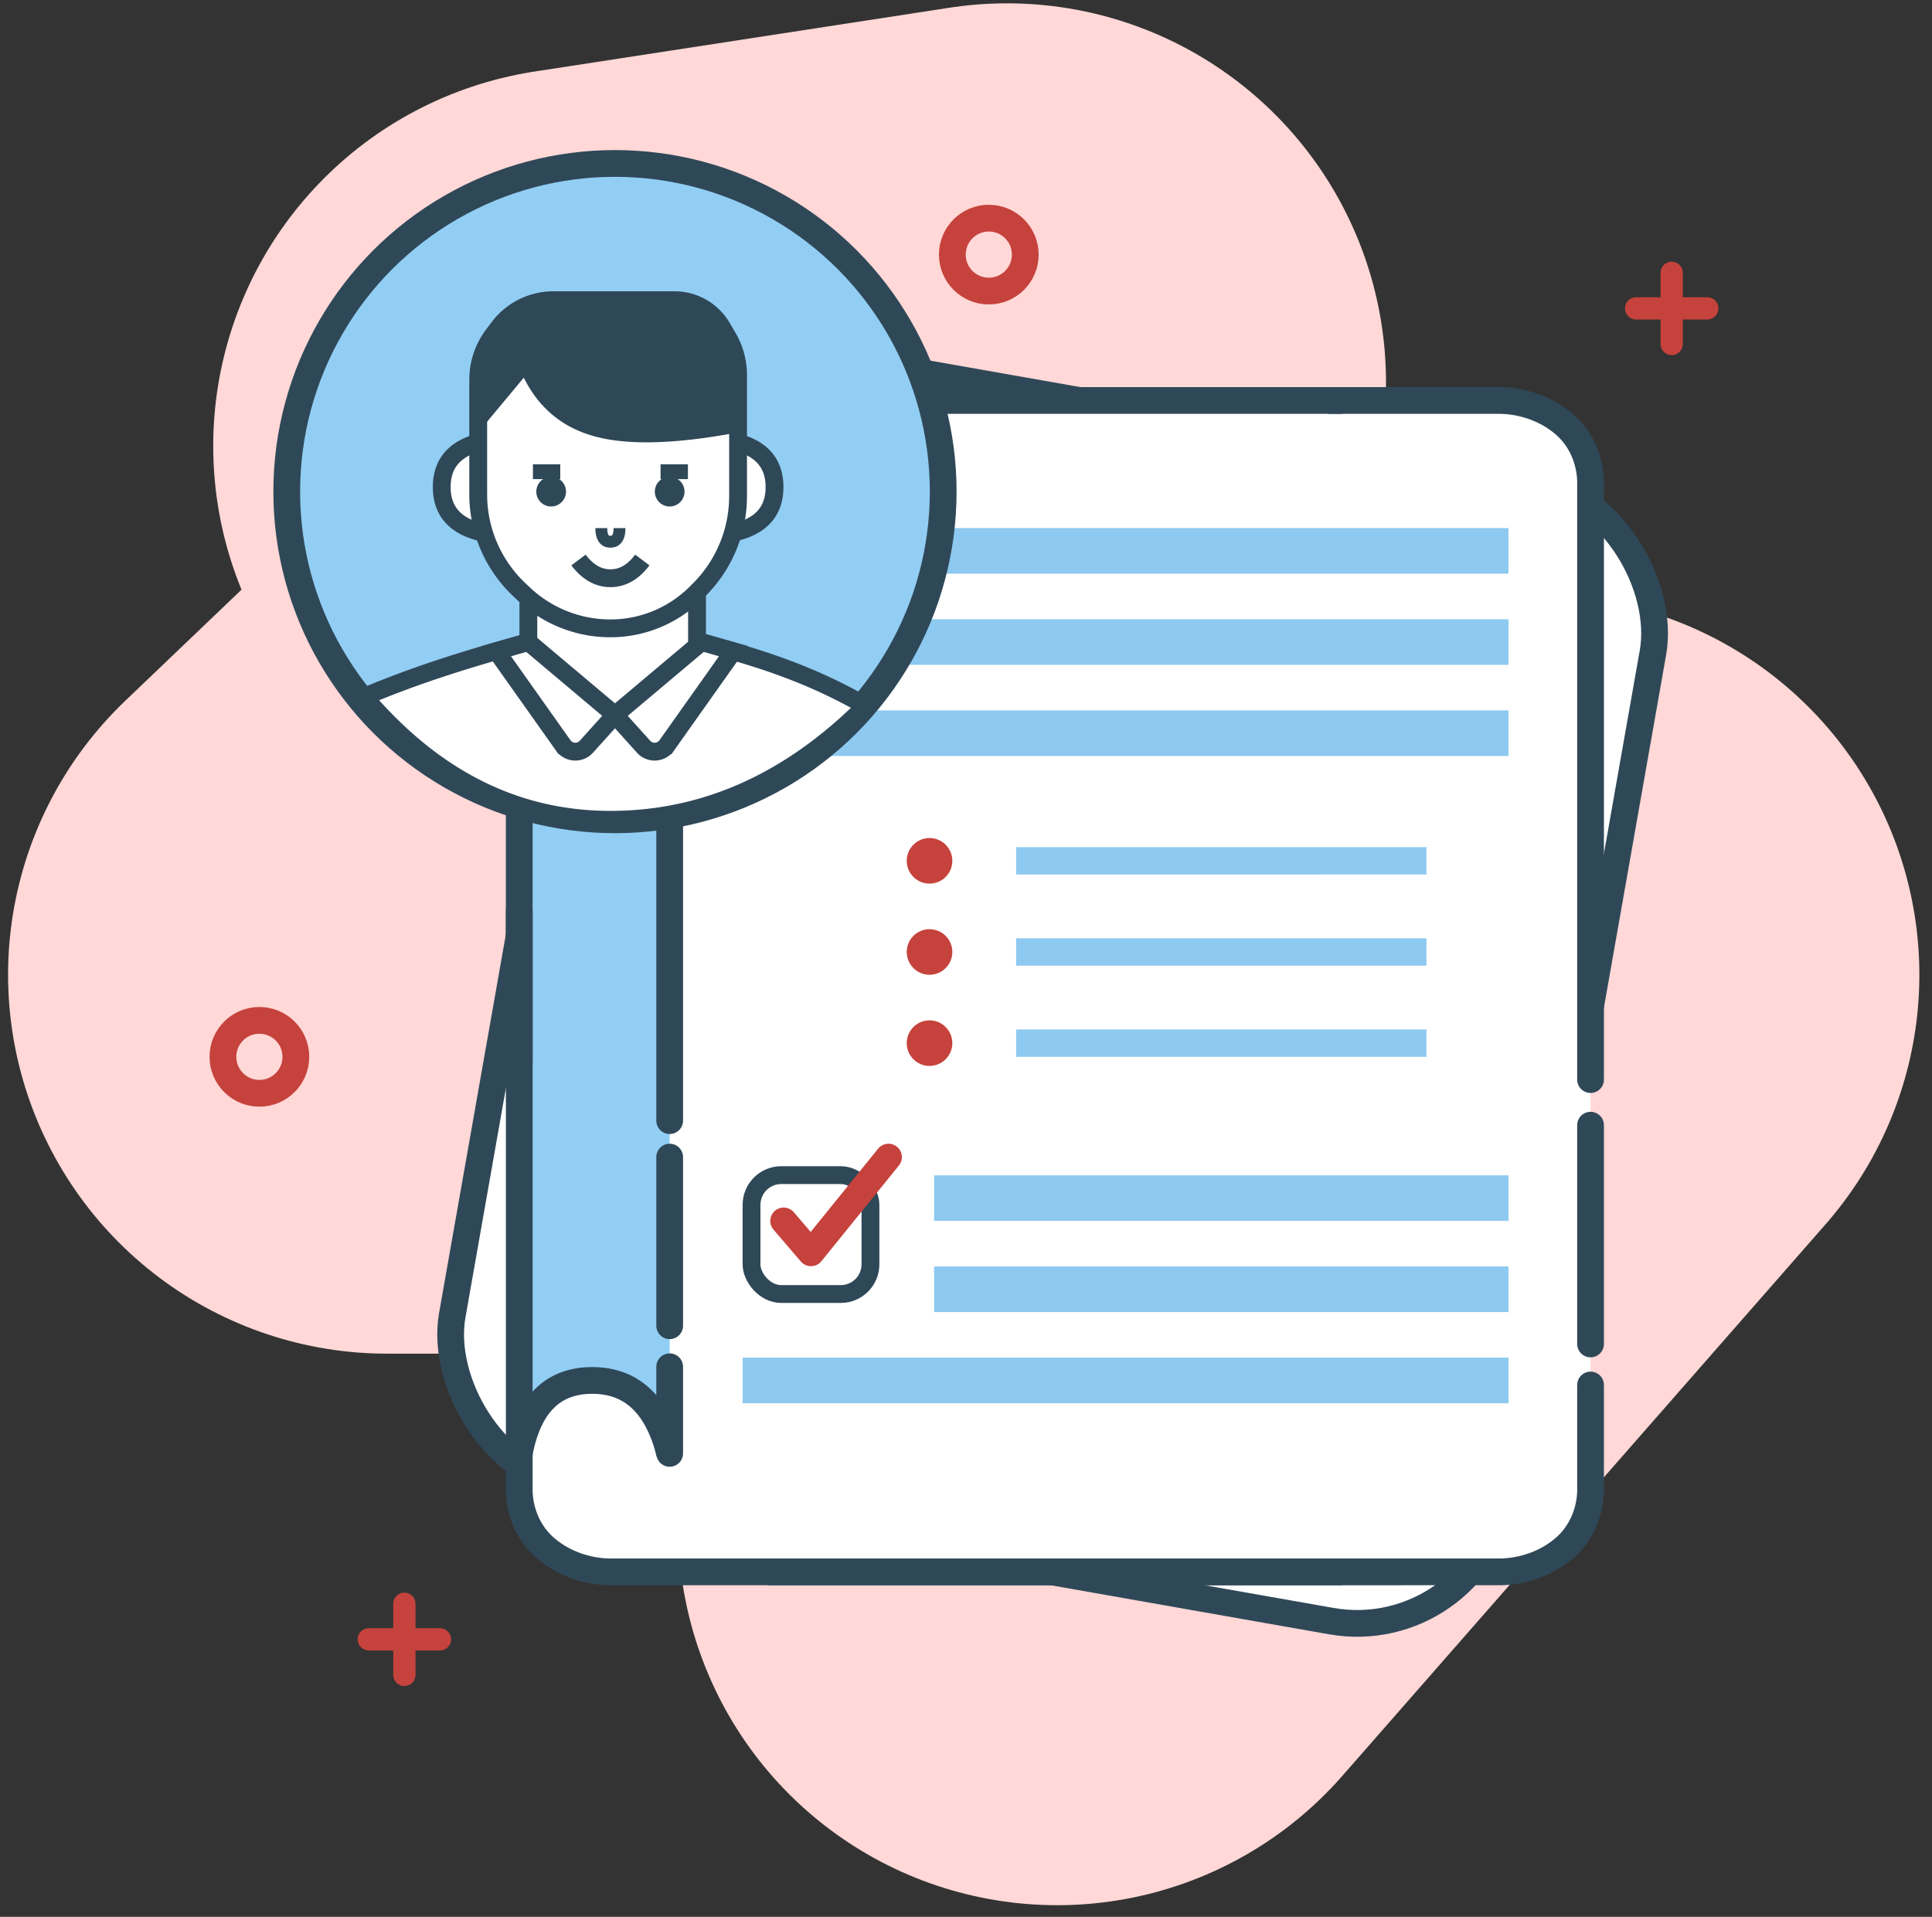
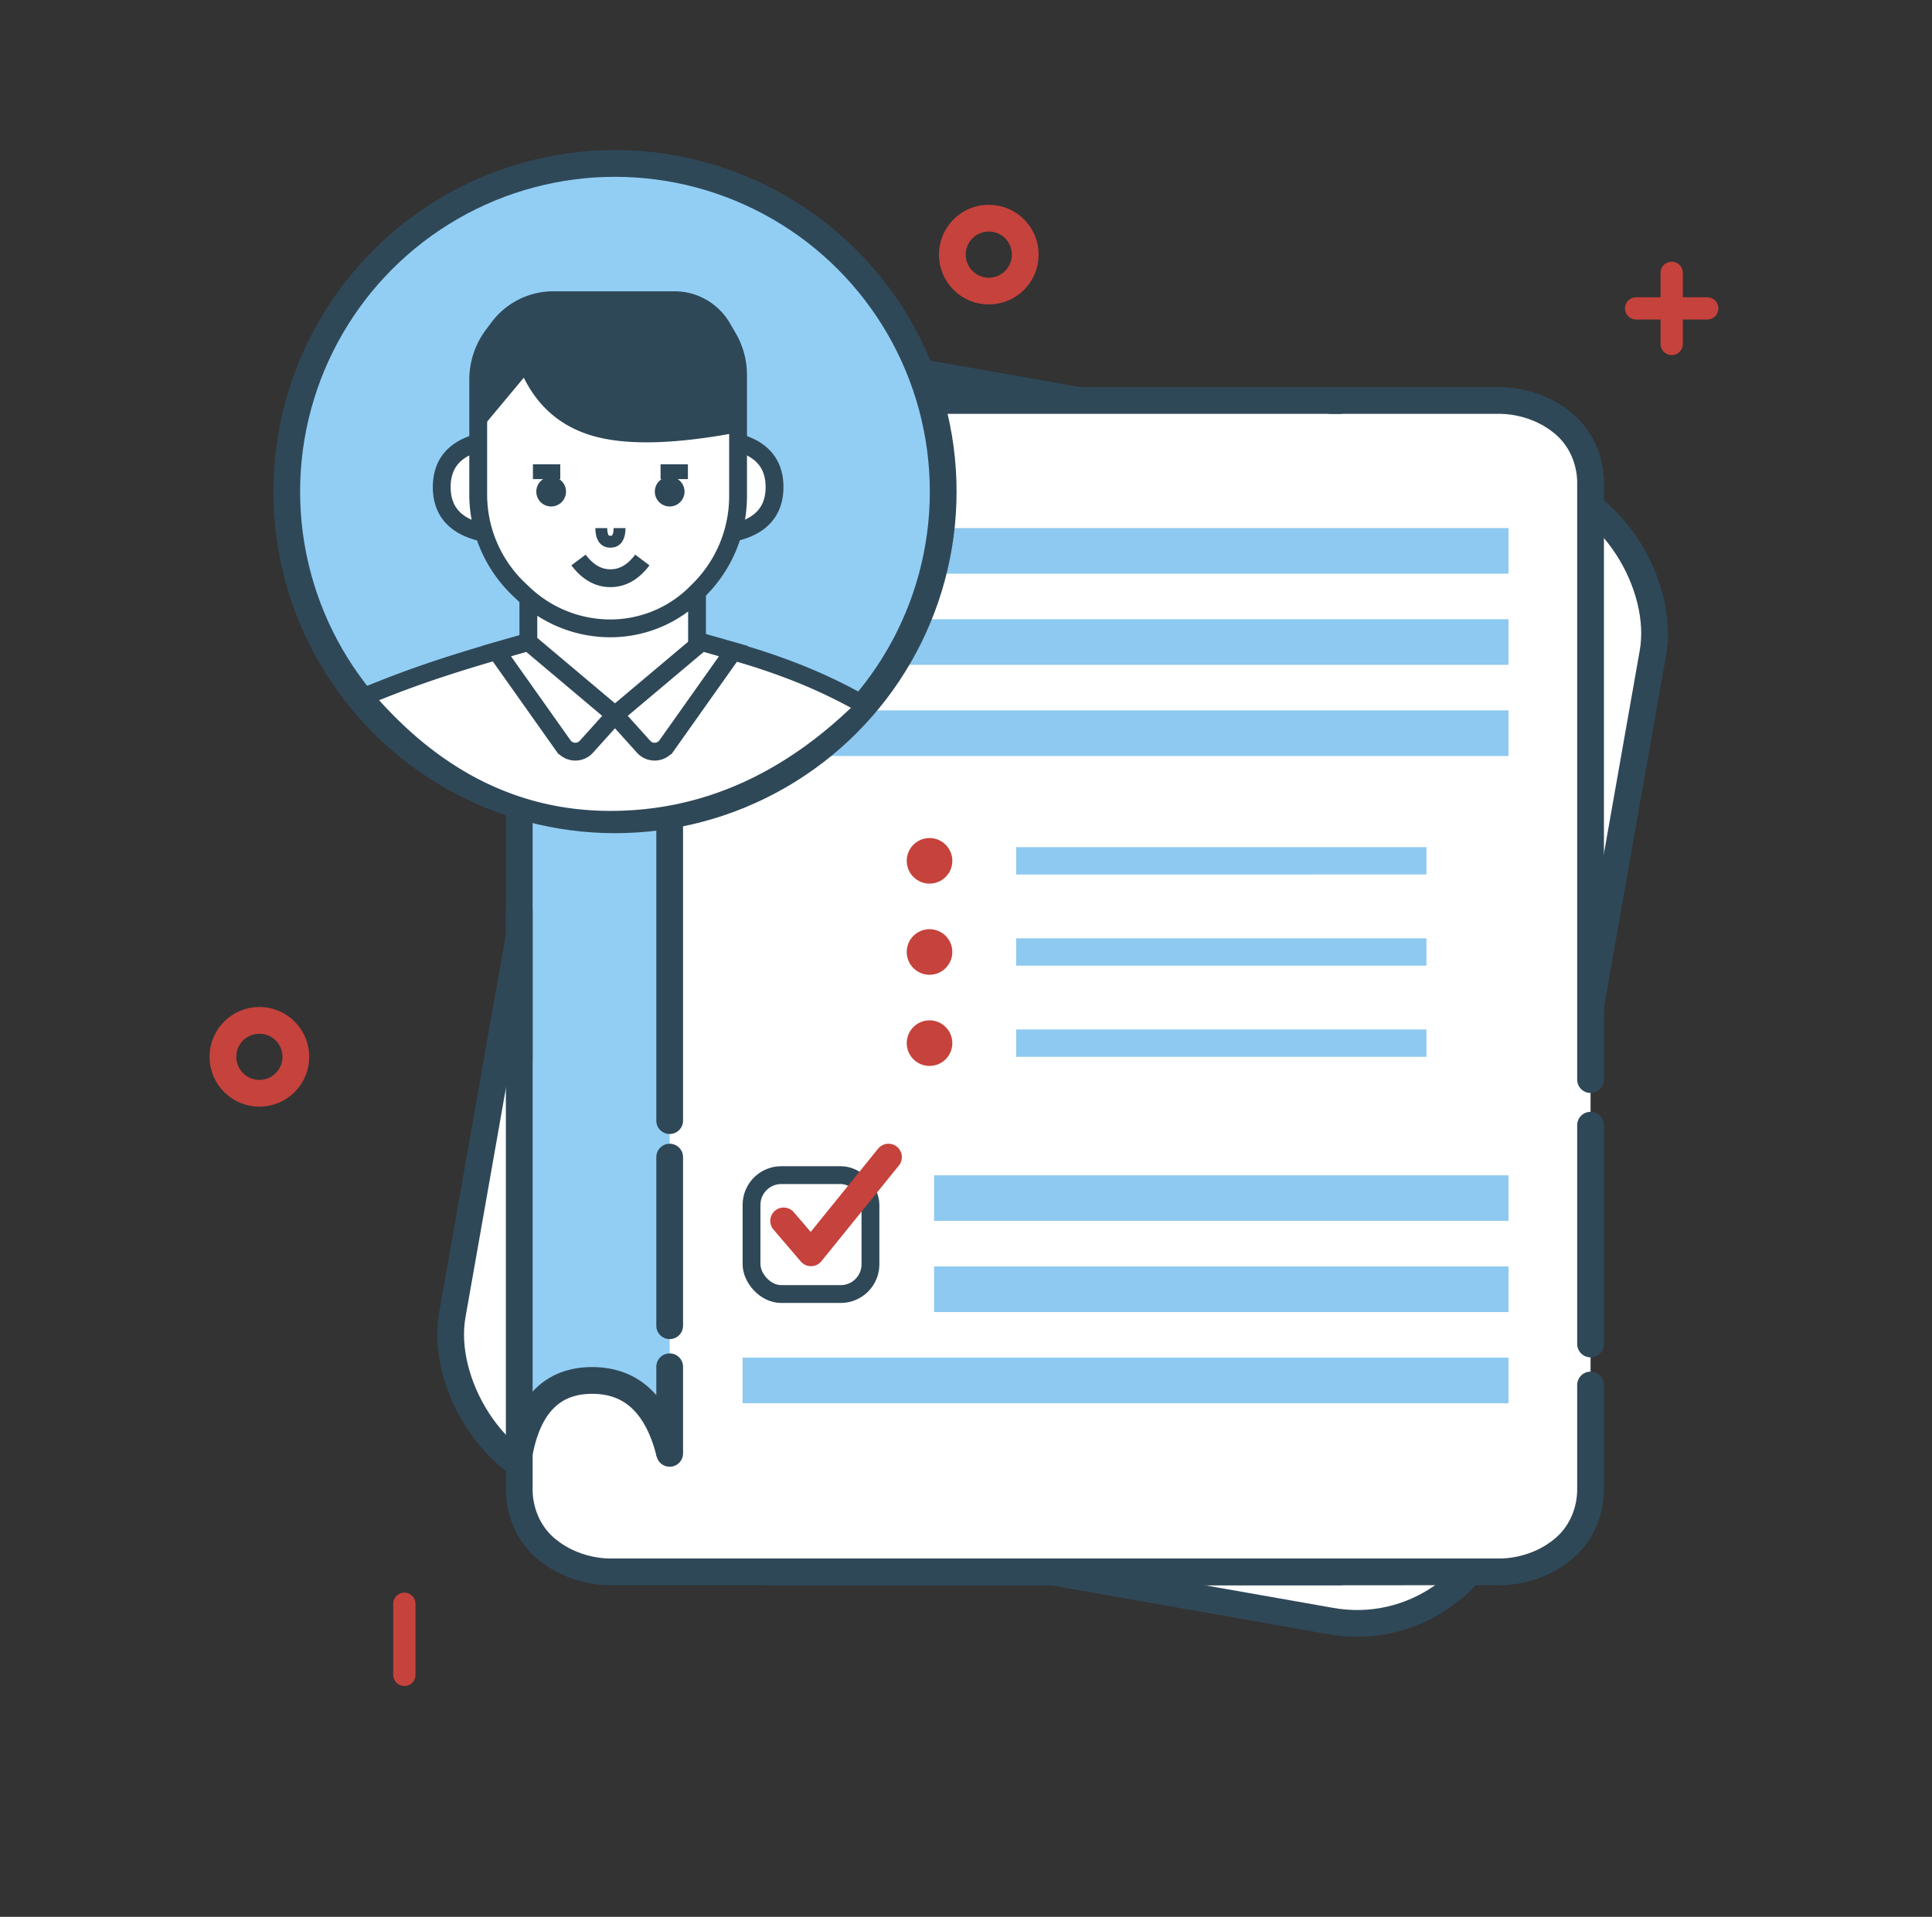
<svg xmlns="http://www.w3.org/2000/svg" width="130" height="129" viewBox="0 0 130 129">
  <rect x="0" y="0" width="130" height="129" fill="#333333" stroke="none" />
  <g fill="none" fill-rule="evenodd" transform="translate(15 11)">
-     <path stroke="#FFD8D7" stroke-linecap="round" stroke-linejoin="round" stroke-width="51" d="M24.847 19.018l27.914-4.294L11.043 54.6H88.65L56.135 91.718" />
    <rect width="71.82" height="77.955" x="19.918" y="16.237" fill="#FFF" stroke="#2F4858" stroke-width="1.8" rx="10" transform="rotate(10 55.828 55.215)" />
    <circle cx="47.239" cy="46.626" r="1.227" fill="#C6423C" />
    <path fill="#FFF" d="M92.025 81.19v7.248c0 3.336-2.679 6.04-5.982 6.04H26.227c-3.304 0-5.982-2.704-5.982-6.04V21.992c0-3.337 2.678-6.041 5.982-6.041h59.816c3.303 0 5.982 2.704 5.982 6.04v47.42" />
    <path fill="#92CEF4" d="M30.061 84.663c-.818-1.84-2.556-2.761-5.214-2.761-2.659 0-4.193.818-4.602 2.454V43.558l4.602.614h5.214v40.49z" />
    <path fill="#8DC9F0" d="M34.969 80.368h51.534v3.067H34.969zM47.853 74.233h38.65V77.3h-38.65zM47.853 68.098h38.65v3.067h-38.65zM39.877 36.81h46.626v3.067H39.877zM39.877 30.675h46.626v3.067H39.877zM39.877 24.54h46.626v3.067H39.877zM53.374 46.012h27.607v1.84H53.374z" />
    <circle cx="47.546" cy="53.067" r="1.534" fill="#C6423C" />
    <circle cx="47.546" cy="46.933" r="1.534" fill="#C6423C" />
    <circle cx="47.546" cy="59.202" r="1.534" fill="#C6423C" />
    <path fill="#8DC9F0" d="M53.374 52.147h27.607v1.84H53.374zM53.374 58.282h27.607v1.84H53.374z" />
    <rect width="8.002" height="8.002" x="35.569" y="68.085" stroke="#2F4858" stroke-width="1.2" rx="2" />
    <path stroke="#C6423C" stroke-linecap="round" stroke-linejoin="round" stroke-width="1.8" d="M37.73 71.166l1.84 2.147 5.215-6.442" />
    <path stroke="#2F4858" stroke-width="1.8" d="M30.061 86.81c-.818-3.272-2.556-4.908-5.214-4.908-2.659 0-4.295 1.636-4.908 4.908" />
    <path stroke="#2F4858" stroke-linecap="round" stroke-width="1.8" d="M30.061 86.81v-5.828M30.061 78.22V66.872M92.025 61.656V25.46v-3.988c0-.306 0-2.454-1.841-3.987-1.84-1.534-3.988-1.534-4.294-1.534H74.54M92.025 79.448V64.724" />
    <path stroke="#2F4858" stroke-linecap="round" stroke-width="1.8" d="M19.939 60.43V25.46v-3.988c0-.306 0-2.454 1.84-3.987 1.84-1.534 3.988-1.534 4.295-1.534h49.08" />
    <path stroke="#2F4858" stroke-linecap="round" stroke-width="1.8" d="M19.939 50.307v38.957c0 .307 0 2.454 1.84 3.988 1.84 1.533 3.988 1.533 4.295 1.533h49.08" />
    <path stroke="#2F4858" stroke-linecap="round" stroke-width="1.8" d="M92.025 82.209v7.055c0 .307 0 2.454-1.841 3.988-1.84 1.533-3.988 1.533-4.294 1.533H36.81M30.061 64.417V44.172" />
-     <path stroke="#C6423C" stroke-linecap="round" stroke-width="1.5" d="M95.092 9.755h4.785M97.485 7.362v4.785M9.816 99.325h4.785M12.209 96.933v4.785" />
+     <path stroke="#C6423C" stroke-linecap="round" stroke-width="1.5" d="M95.092 9.755h4.785M97.485 7.362v4.785M9.816 99.325M12.209 96.933v4.785" />
    <circle cx="2.454" cy="60.123" r="2.454" stroke="#C6423C" stroke-width="1.8" />
    <circle cx="51.534" cy="6.135" r="2.454" stroke="#C6423C" stroke-width="1.8" />
    <circle cx="26.38" cy="22.086" r="22.086" fill="#92CEF4" stroke="#2F4858" stroke-width="1.8" />
    <path fill="#FFF" stroke="#2F4858" stroke-width="1.2" d="M20.552 29.141v3.068c-2.41.666-4.454 1.28-6.135 1.84a69.861 69.861 0 0 0-4.908 1.84c4.704 5.522 10.225 8.283 16.565 8.283 6.34 0 12.065-2.556 17.178-7.669a35.534 35.534 0 0 0-5.215-2.454c-1.863-.704-3.908-1.318-6.135-1.84v-3.375M34.356 18.712v6.135c1.84-.41 2.76-1.432 2.76-3.068 0-1.636-.92-2.658-2.76-3.067zM17.485 18.712v6.135c-1.84-.41-2.761-1.432-2.761-3.068 0-1.636.92-2.658 2.76-3.067z" />
    <path fill="#FFF" stroke="#2F4858" stroke-width="1.2" d="M18.178 11.55l.38-.507a4.601 4.601 0 0 1 3.681-1.84h8.146c1.319 0 2.54.7 3.204 1.84l.392.673a5 5 0 0 1 .682 2.52v8.15a8.902 8.902 0 0 1-2.608 6.295l-.221.221a8.146 8.146 0 0 1-5.76 2.386 8.487 8.487 0 0 1-5.828-2.316l-.307-.291a8.81 8.81 0 0 1-2.761-6.405V14.55a5 5 0 0 1 1-3z" />
    <circle cx="22.086" cy="22.086" r="1" fill="#2F4858" />
    <circle cx="30.061" cy="22.086" r="1" fill="#2F4858" />
    <path fill="#2F4858" d="M20.859 20.245h1.84v1h-1.84zM29.448 20.245h1.84v1h-1.84zM18.178 11.55l.38-.507a4.601 4.601 0 0 1 3.681-1.84h8.146c1.319 0 2.54.7 3.204 1.84l.392.673a5 5 0 0 1 .682 2.52v3.862c-4.101.776-7.27.879-9.51.307-2.238-.572-3.874-1.9-4.908-3.988l-3.067 3.681V14.55a5 5 0 0 1 1-3z" />
    <path stroke="#2F4858" stroke-width="1.2" d="M23.926 26.687c.614.818 1.33 1.227 2.148 1.227.818 0 1.533-.409 2.147-1.227" />
    <path stroke="#2F4858" stroke-width=".8" d="M25.46 24.54c0 .613.205.92.614.92.409 0 .613-.307.613-.92" />
    <path fill="#FFF" stroke="#2F4858" stroke-width="1.2" d="M24.456 39.255l1.924-2.138-5.828-4.908-2.147.613 4.492 6.342a1 1 0 0 0 1.56.09zM28.305 39.255l-1.925-2.138 5.829-4.908 2.147.613-4.492 6.342a1 1 0 0 1-1.56.09z" />
  </g>
</svg>